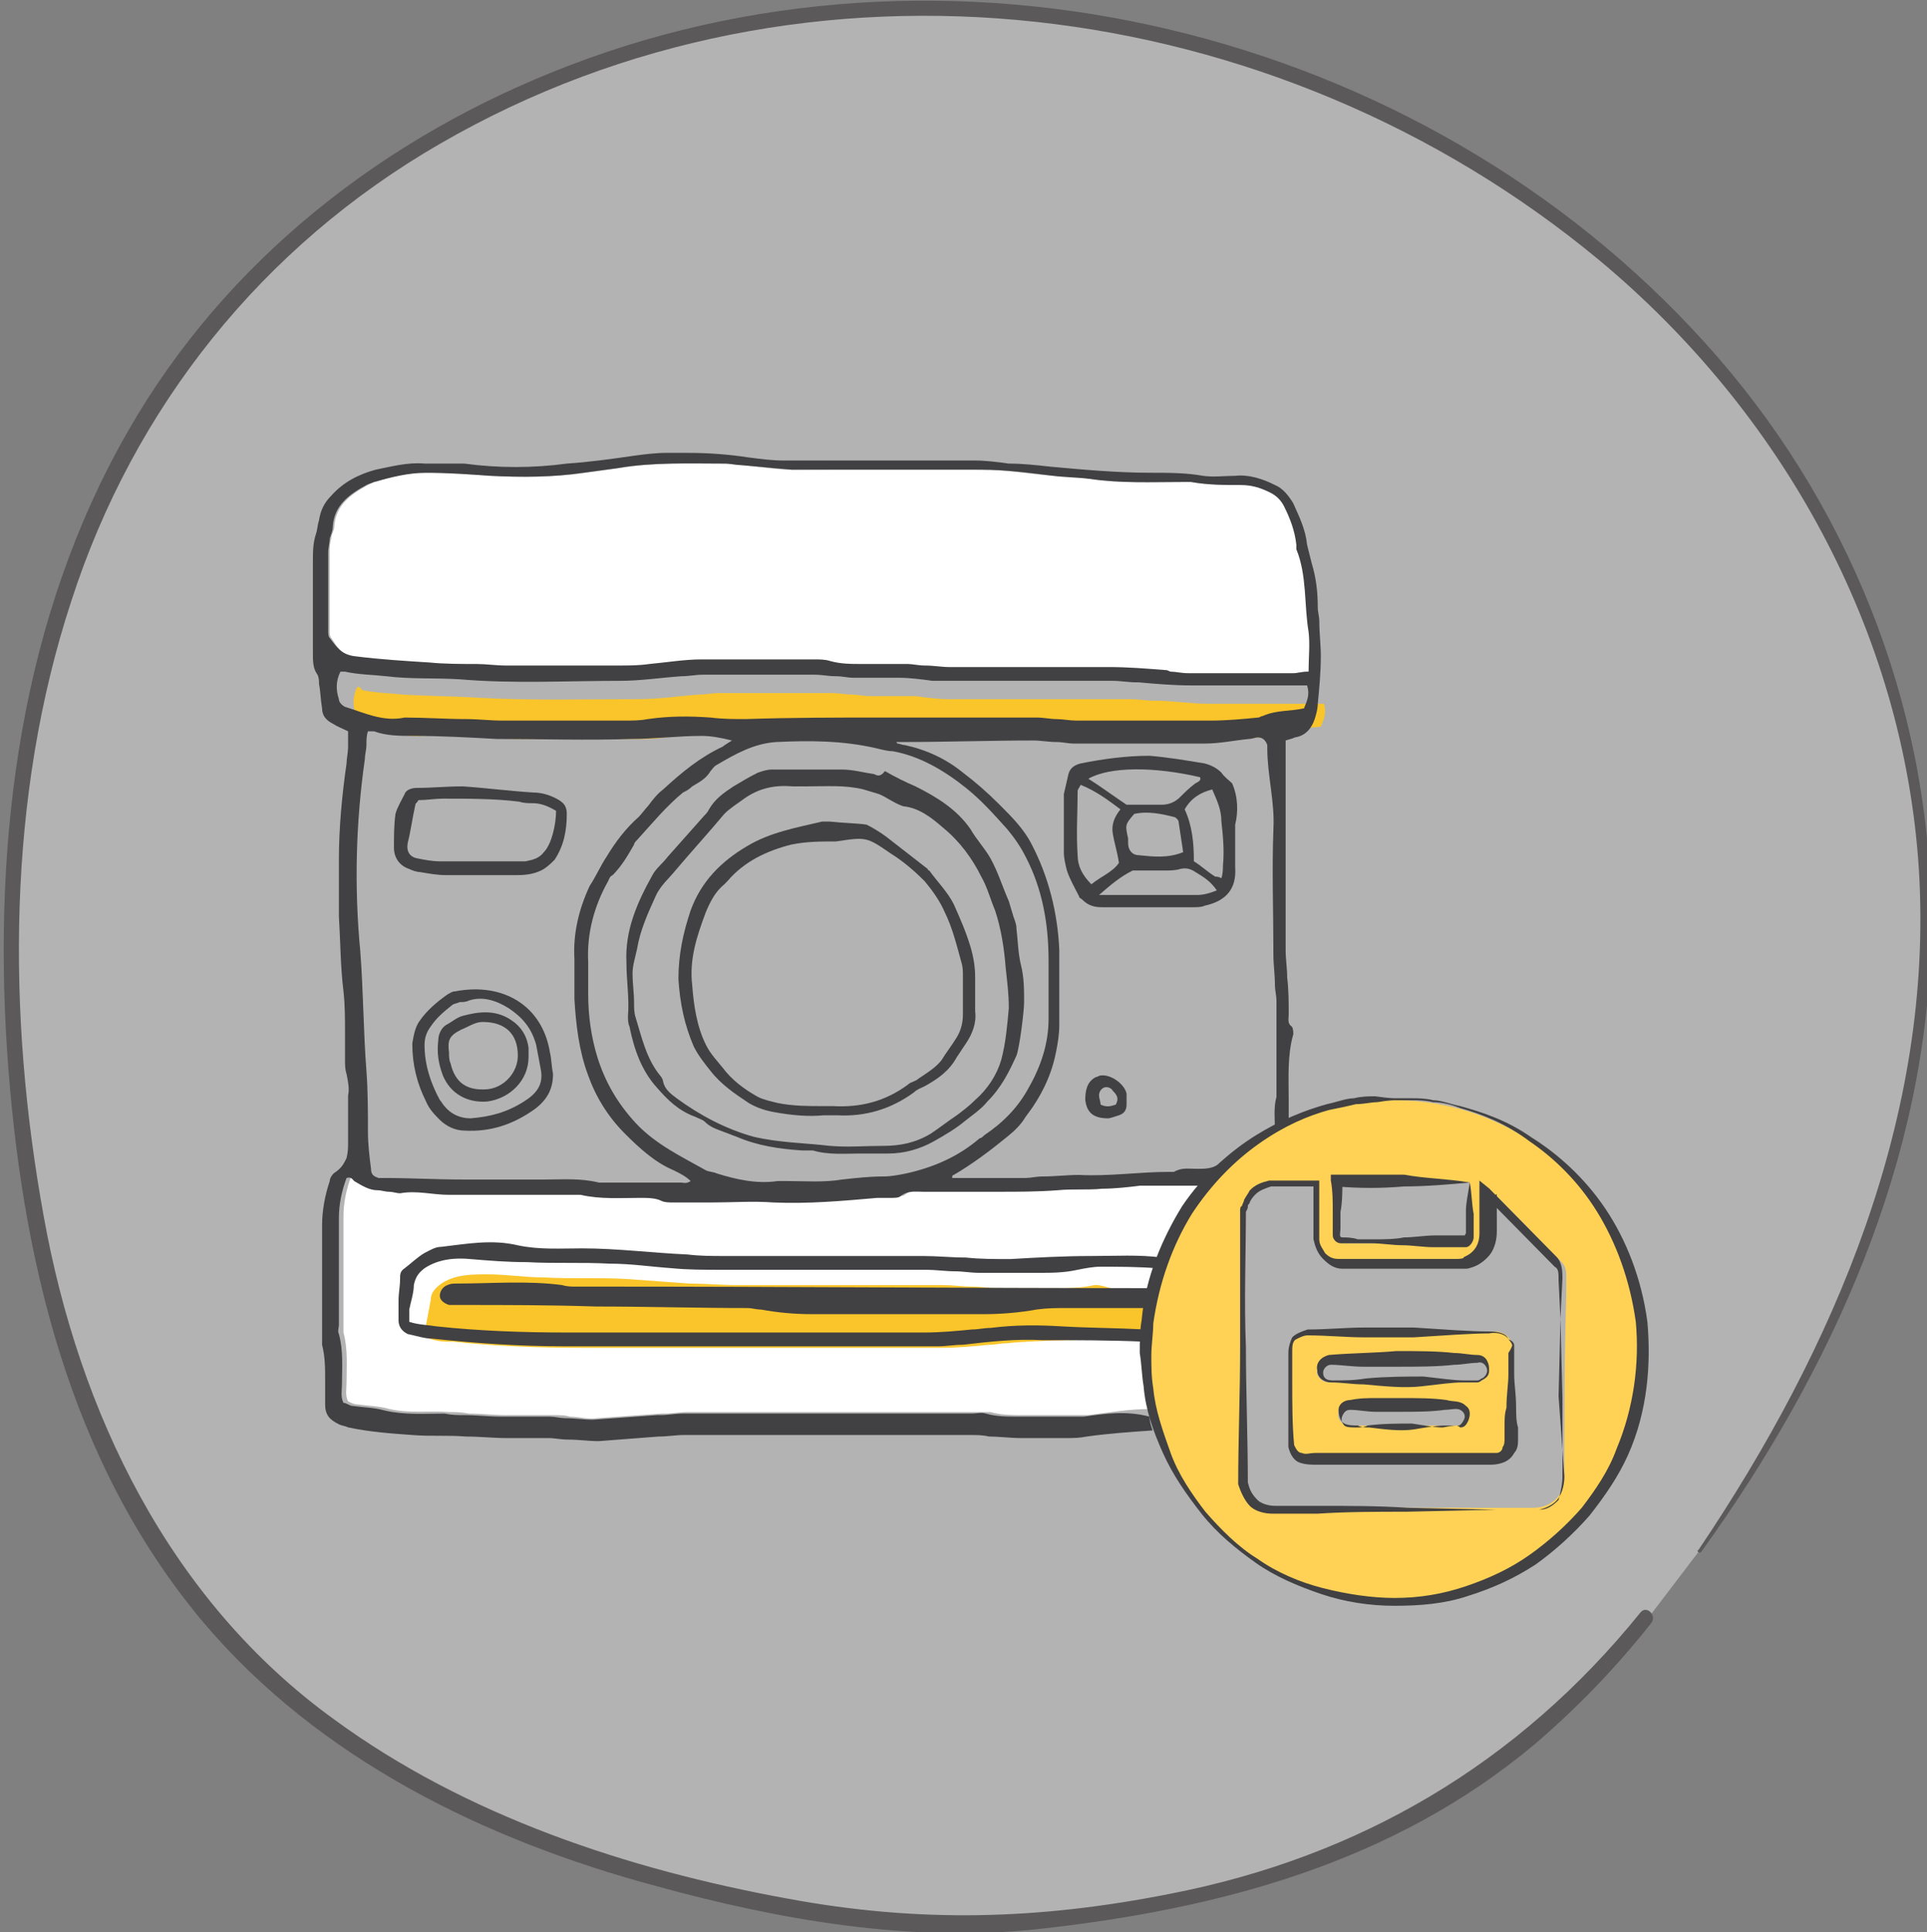
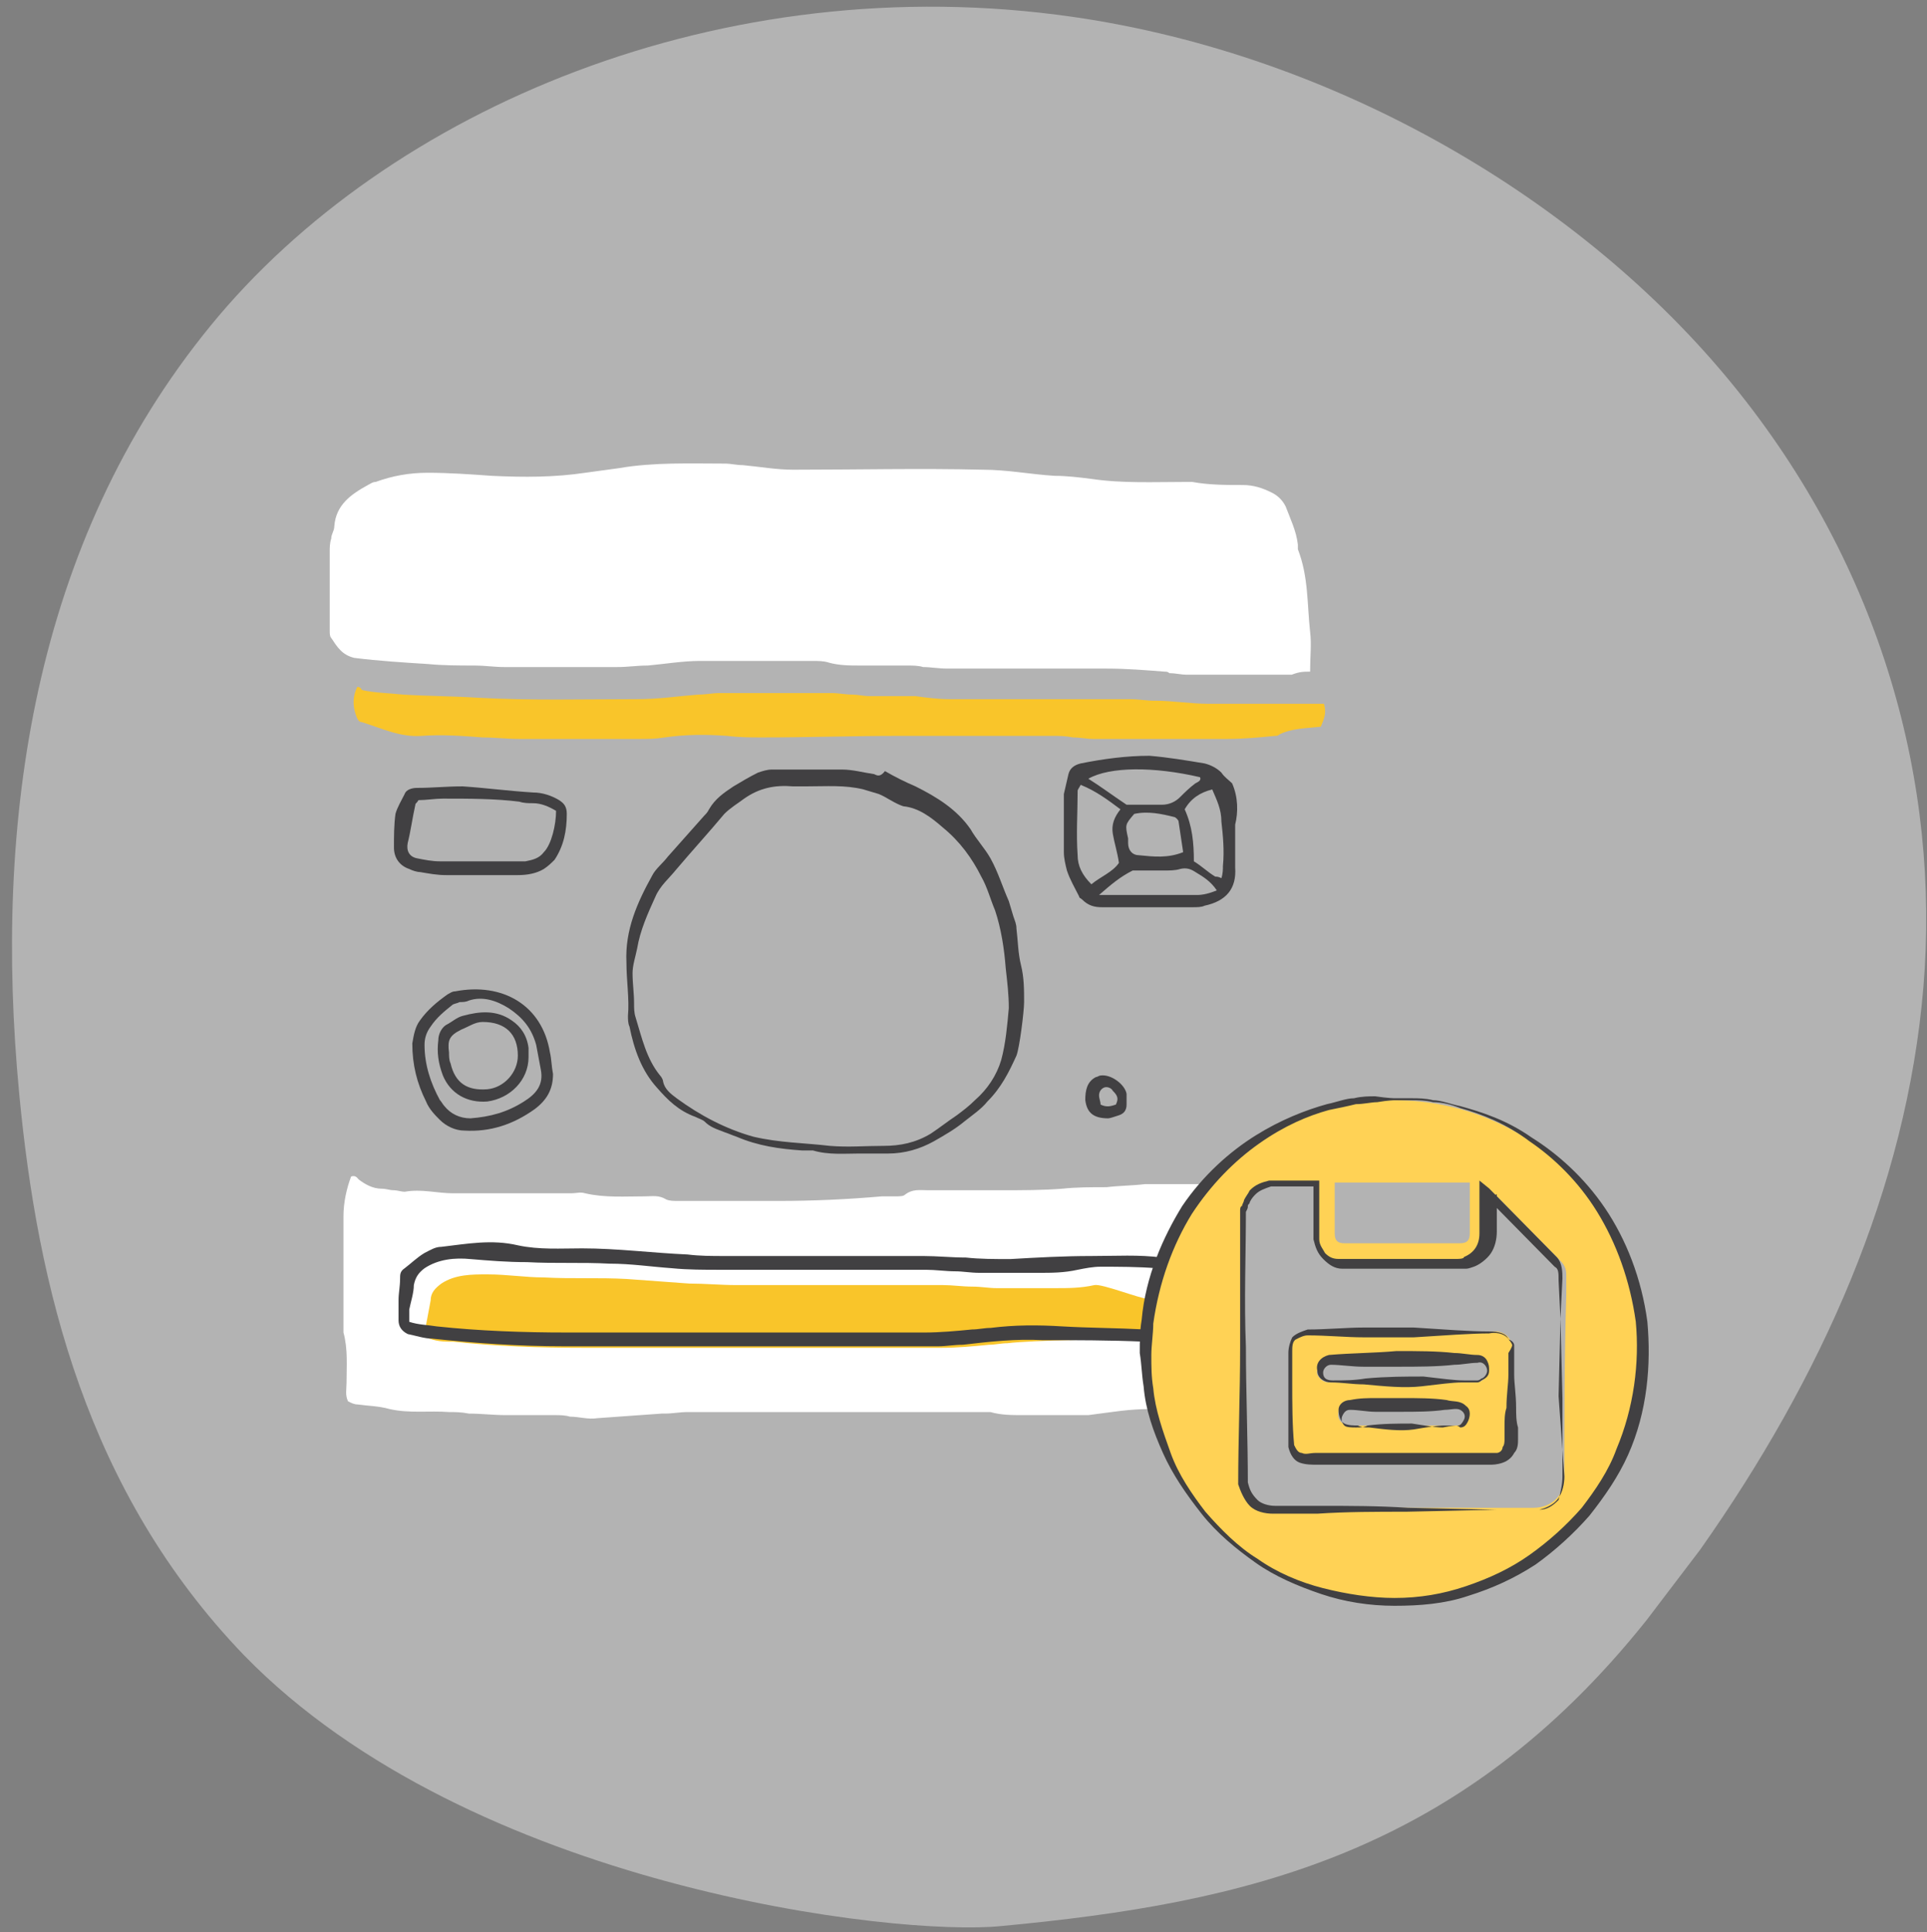
<svg xmlns="http://www.w3.org/2000/svg" xmlns:ns1="http://www.inkscape.org/namespaces/inkscape" xmlns:ns2="http://sodipodi.sourceforge.net/DTD/sodipodi-0.dtd" width="26.458mm" height="26.523mm" viewBox="0 0 26.458 26.523" version="1.1" id="svg21998" ns1:version="0.92.3 (2405546, 2018-03-11)" ns2:docname="save_theme_images.svg">
  <rect x="0" y="0" width="26.458" height="26.523" fill="#808080" stroke="none" />
  <defs id="defs21992" />
  <ns2:namedview id="base" pagecolor="#ffffff" bordercolor="#666666" borderopacity="1.0" ns1:pageopacity="0.0" ns1:pageshadow="2" ns1:zoom="5.6" ns1:cx="24.399165" ns1:cy="60.020558" ns1:document-units="mm" ns1:current-layer="layer1" showgrid="false" fit-margin-top="0" fit-margin-left="0" fit-margin-right="0" fit-margin-bottom="0" ns1:window-width="1920" ns1:window-height="978" ns1:window-x="1920" ns1:window-y="0" ns1:window-maximized="1" />
  <g ns1:label="Layer 1" ns1:groupmode="layer" id="layer1" transform="translate(-49.852,-114.076)">
    <g transform="matrix(0.21,0,0,0.21,-175.592,75.122)" style="display:inline;opacity:0.4" id="g40400" class="st13">
      <path style="fill:#ffffff" ns1:connector-curvature="0" id="path40394" d="m 1184.7,286.8 c 7.9,-11.2 13.5,-23.6 14.6,-36.8 1.1,-13.2 -2.7,-27.4 -12.5,-39.4 -9.8,-12 -25.8,-21.5 -43.1,-24 -22.9,-3.3 -44.8,6 -56.4,20.2 -11.6,14.2 -14.2,32.4 -12.5,50.2 1.2,12.6 4.4,26 14.7,36.7 14.8,15.2 42.7,18.4 49.5,17.7 16,-1.5 30,-4.7 42.2,-20" class="st7" />
      <g id="g40398">
-         <path style="fill:#231f20" ns1:connector-curvature="0" id="path40396" d="m 1184.8,286.9 c 8.5,-11.8 14.8,-25.6 15,-40.4 0.2,-13.8 -4.9,-27.2 -13.9,-37.6 -18.2,-21 -49.2,-29.1 -75.2,-19.1 -12,4.6 -22.4,12.7 -28.8,23.9 -7,12.2 -8.8,26.5 -7.9,40.4 0.9,13.4 4,26.9 12.8,37.4 7.6,9 18.5,14.3 29.7,17.3 8,2.2 16.6,3.7 24.9,2.8 11.8,-1.3 23.2,-4.3 32.5,-12.1 2.8,-2.4 5.3,-5 7.6,-7.9 0.4,-0.5 -0.3,-1.2 -0.7,-0.7 -8,9.9 -18.4,16 -30.8,18.4 -8.6,1.7 -16.4,1.9 -25,0.3 -10.4,-1.9 -21,-5.4 -29.6,-11.7 -10.8,-7.8 -16.7,-20.1 -19,-32.9 -2.4,-13.2 -2.4,-27.4 1.8,-40.2 4.1,-12.7 12.5,-23.2 24.1,-29.9 24,-13.9 54.7,-9.9 75.8,7.6 11.9,9.9 19.9,24.2 20.9,39.8 1,16.1 -5.5,31.3 -14.4,44.5 -0.2,0.1 0.1,0.3 0.2,0.1 z" class="st4" />
-       </g>
+         </g>
    </g>
    <g id="g40698" transform="matrix(0.21,0,0,0.21,-175.592,75.122)">
      <path class="st50" d="m 1096.9,230.4 c -0.3,0.6 -0.3,1.2 -0.1,1.8 0.1,0.3 0.2,0.5 0.4,0.5 1.3,0.4 2.5,1 3.9,0.9 1.3,-0.1 2.7,0 4,0.1 0.8,0 1.6,0.1 2.4,0.1 2.6,0 5.2,0 7.9,0 0.5,0 1,0 1.6,-0.1 1.4,-0.2 2.7,-0.2 4.1,-0.1 0.8,0.1 1.5,0.1 2.3,0.1 3,0 5.9,-0.1 8.9,-0.1 3.4,0 6.7,0 10.1,0 0.4,0 0.8,0 1.3,0.1 0.5,0 0.9,0.1 1.3,0.1 2.9,0 5.9,0 8.8,0 1,0 2.1,-0.1 3.1,-0.2 0.1,0 0.2,0 0.3,-0.1 0.8,-0.4 1.8,-0.4 2.7,-0.5 0.2,-0.5 0.4,-0.9 0.2,-1.5 -0.4,0 -0.7,0 -1.1,0 -2.2,0 -4.3,0 -6.5,0 -1.1,0 -2.3,-0.2 -3.4,-0.2 0,0 -0.1,0 -0.1,0 -0.5,0 -1,-0.1 -1.6,-0.1 -3.5,0 -7,0 -10.5,0 -0.4,0 -0.8,0 -1.3,0 -0.7,0 -1.5,-0.1 -2.2,-0.2 -1,0 -2,0 -3,0 -0.4,0 -0.8,-0.1 -1.1,-0.1 -0.5,0 -0.9,-0.1 -1.4,-0.1 -2.4,0 -4.9,0 -7.3,0 -0.5,0 -0.9,0.1 -1.4,0.1 -1.3,0.1 -2.6,0.3 -4,0.3 -3.5,0 -7,0.1 -10.5,-0.1 -1.6,-0.1 -3.2,-0.1 -4.8,-0.2 -0.9,-0.1 -1.8,-0.1 -2.7,-0.3 -0.1,-0.2 -0.2,-0.2 -0.3,-0.2 z" id="path40668" ns1:connector-curvature="0" style="clip-rule:evenodd;fill:#f9c52a;fill-rule:evenodd" />
      <path class="st51" d="m 1159.2,229.4 c 0,-1 0.1,-1.8 0,-2.6 -0.2,-1.8 -0.1,-3.6 -0.8,-5.4 0,-0.1 0,-0.2 0,-0.3 -0.1,-0.9 -0.5,-1.7 -0.8,-2.5 -0.2,-0.4 -0.5,-0.7 -0.9,-0.9 -0.6,-0.3 -1.2,-0.5 -1.9,-0.5 -1.1,0 -2.2,0 -3.3,-0.2 -0.2,0 -0.3,0 -0.5,0 -2,0 -4.1,0.1 -6.1,-0.2 -0.8,-0.1 -1.6,-0.2 -2.4,-0.2 -1.6,-0.1 -3.1,-0.4 -4.7,-0.4 -4.1,-0.1 -8.2,0 -12.4,0 -1.1,0 -2.2,-0.2 -3.3,-0.3 -0.4,0 -0.8,-0.1 -1.1,-0.1 -2.3,0 -4.7,-0.1 -7,0.3 -0.7,0.1 -1.5,0.2 -2.2,0.3 -2,0.3 -4,0.3 -6.1,0.2 -1.4,-0.1 -2.8,-0.2 -4.2,-0.2 -1.2,0 -2.3,0.2 -3.4,0.6 -0.2,0 -0.3,0.1 -0.5,0.2 -1.1,0.6 -2.1,1.3 -2.2,2.7 0,0.3 -0.2,0.5 -0.2,0.8 -0.1,0.3 -0.1,0.6 -0.1,0.9 0,1.7 0,3.4 0,5.1 0,0.2 0,0.4 0.1,0.5 0.4,0.6 0.7,1.1 1.5,1.3 1.6,0.2 3.2,0.3 4.8,0.4 1,0.1 2.1,0.1 3.1,0.1 0.6,0 1.3,0.1 1.9,0.1 2.5,0 5,0 7.4,0 0.7,0 1.3,-0.1 2,-0.1 1.1,-0.1 2.3,-0.3 3.4,-0.3 2.5,0 5,0 7.4,0 0.3,0 0.7,0 1,0.1 0.7,0.2 1.4,0.2 2.1,0.2 1,0 2,0 3,0 0.4,0 0.8,0 1.1,0.1 0.5,0 1,0.1 1.6,0.1 3.5,0 6.9,0 10.4,0 1.3,0 2.5,0.1 3.8,0.2 0.1,0 0.2,0 0.3,0.1 0.4,0 0.8,0.1 1.1,0.1 2.3,0 4.6,0 6.9,0 0.5,-0.2 0.8,-0.2 1.2,-0.2 z" id="path40670" ns1:connector-curvature="0" style="clip-rule:evenodd;fill:#ffffff;fill-rule:evenodd" />
      <path class="st51" d="m 1152.3,262.9 c -0.9,0 -2.2,0 -3,0 -0.3,0 -0.6,0 -0.9,0 -0.8,0.1 -1.7,0.1 -2.5,0.2 -1,0 -2,0 -2.9,0.1 -1.3,0.1 -2.6,0.1 -3.9,0.1 -1.6,0 -3.3,0 -4.9,0 -0.5,0 -1,-0.1 -1.5,0.3 -0.1,0.1 -0.4,0.1 -0.6,0.1 -0.3,0 -0.6,0 -0.9,0 -2.3,0.2 -4.5,0.3 -6.8,0.3 -1.3,0 -2.7,0 -4,0 -0.8,0 -1.7,0 -2.5,0 -0.3,0 -0.6,0 -0.8,-0.1 -0.5,-0.3 -0.9,-0.2 -1.4,-0.2 -1.3,0 -2.6,0.1 -3.9,-0.2 -0.3,-0.1 -0.6,0 -0.9,0 -2.6,0 -5.1,0 -7.7,0 -1.1,0 -2.1,-0.3 -3.2,-0.1 -0.2,0 -0.5,-0.1 -0.7,-0.1 -0.3,0 -0.5,-0.1 -0.8,-0.1 -0.6,0 -1.1,-0.3 -1.5,-0.6 -0.1,-0.1 -0.2,-0.3 -0.5,-0.2 -0.3,0.8 -0.5,1.7 -0.5,2.6 0,2.3 0,4.7 0,7 0,0.2 0,0.4 0,0.6 0.3,1.1 0.2,2.2 0.2,3.3 0,0.4 -0.1,0.8 0.1,1.2 0.2,0.1 0.4,0.2 0.6,0.2 0.7,0.1 1.4,0.1 2.1,0.3 1.3,0.3 2.6,0.1 3.9,0.2 0.4,0 0.8,0 1.3,0.1 0.8,0 1.6,0.1 2.4,0.1 1.1,0 2.2,0 3.2,0 0.3,0 0.7,0 1,0.1 0.6,0 1.2,0.2 1.8,0.1 1.4,-0.1 2.8,-0.2 4.2,-0.3 0.1,0 0.1,0 0.2,0 0.5,0 1,-0.1 1.5,-0.1 6.3,0 12.6,0 18.9,0 0.3,0 0.6,0 0.9,0 0.7,0.2 1.4,0.2 2.1,0.2 1.1,0 2.2,0 3.4,0 0.3,0 0.6,0 0.9,0 1.6,-0.2 2.6,-0.4 4.2,-0.4 -0.3,0.1 -2.3,-8.7 3.4,-14.7 z" id="path40672" ns1:connector-curvature="0" style="clip-rule:evenodd;fill:#ffffff;fill-rule:evenodd" />
      <path class="st50" d="m 1148.6,270.4 c -0.5,0 -3,-1 -3.5,-0.9 -0.9,0.2 -1.7,0.2 -2.6,0.2 -1.3,0 -2.5,0 -3.8,0 -0.5,0 -1,-0.1 -1.6,-0.1 -0.6,0 -1.3,-0.1 -1.9,-0.1 -4.5,0 -9,0 -13.5,0 -1,0 -2.1,-0.1 -3.1,-0.1 -1.4,-0.1 -2.7,-0.2 -4.1,-0.3 -1.8,-0.1 -3.6,0 -5.4,-0.1 -1.2,0 -2.4,-0.2 -3.7,-0.2 -1,0 -2.1,0 -3,0.6 -0.4,0.3 -0.7,0.6 -0.7,1.1 -0.1,0.5 -0.2,1.1 -0.3,1.6 0,0.2 0,0.5 0,0.8 0.6,0.3 1.2,0.3 1.8,0.3 2.8,0.3 5.6,0.4 8.5,0.4 7.8,0 15.6,0 23.4,0 1,0 2.1,-0.1 3.1,-0.2 0.4,0 0.8,-0.1 1.2,-0.1 1.6,-0.2 7.3,-0.3 8.9,-0.2" id="path40674" ns1:connector-curvature="0" style="clip-rule:evenodd;fill:#f9c52a;fill-rule:evenodd" />
      <g id="g40696">
-         <path class="st52" d="m 1144.4,278.1 c -0.3,0 -0.6,0 -0.9,0 -1.1,0 -2.2,0 -3.4,0 -0.7,0 -1.4,0 -2.1,-0.2 -0.3,-0.1 -0.6,0 -0.9,0 -6.3,0 -12.6,0 -18.9,0 -0.5,0 -1,0.1 -1.5,0.1 -0.1,0 -0.1,0 -0.2,0 -1.4,0.1 -2.8,0.2 -4.2,0.3 -0.6,0 -1.2,-0.1 -1.8,-0.1 -0.3,0 -0.7,-0.1 -1,-0.1 -1.1,0 -2.2,0 -3.2,0 -0.8,0 -1.6,-0.1 -2.4,-0.1 -0.4,0 -0.8,0 -1.3,-0.1 -1.3,0 -2.6,0.1 -3.9,-0.2 -0.7,-0.2 -1.4,-0.2 -2.1,-0.3 -0.2,0 -0.4,-0.2 -0.6,-0.2 -0.2,-0.4 -0.1,-0.8 -0.1,-1.2 0,-1.1 0.1,-2.2 -0.2,-3.3 -0.1,-0.2 0,-0.4 0,-0.6 0,-2.3 0,-4.7 0,-7 0,-0.9 0.2,-1.8 0.5,-2.6 0.3,-0.1 0.4,0.1 0.5,0.2 0.5,0.3 1,0.6 1.5,0.6 0.3,0 0.5,0.1 0.8,0.1 0.2,0 0.5,0.1 0.7,0.1 1.1,-0.2 2.1,0.1 3.2,0.1 2.6,0 5.1,0 7.7,0 0.3,0 0.6,0 0.9,0 1.3,0.3 2.6,0.2 3.9,0.2 0.5,0 1,0 1.4,0.2 0.2,0.1 0.5,0.1 0.8,0.1 0.8,0 1.7,0 2.5,0 1.3,0 2.7,-0.1 4,0 2.3,0.1 4.5,-0.1 6.8,-0.3 0.3,0 0.6,0 0.9,0 0.2,0 0.5,0 0.6,-0.1 0.5,-0.4 1,-0.3 1.5,-0.3 1.6,0 3.3,0 4.9,0 1.3,0 2.6,0 3.9,-0.1 1,-0.1 2,0 2.9,-0.1 0.8,0 1.7,-0.1 2.5,-0.2 0.3,0 0.6,0 0.9,0 0.9,0 1.7,0 2.6,0 0.1,0 0.3,0 0.4,0 0.5,-0.6 1,-1.1 1.6,-1.6 -0.2,0 -0.3,0.1 -0.4,0.2 -0.4,0.3 -0.9,0.3 -1.4,0.3 -0.5,0 -1,-0.1 -1.5,0.2 -0.1,0 -0.2,0 -0.3,0 -2,0 -3.9,0.3 -5.9,0.2 -0.8,0 -1.6,0.1 -2.4,0.1 -0.4,0 -0.8,0.1 -1.1,0.1 -1.4,0 -2.7,0 -4.1,0 -0.2,0 -0.5,0 -0.7,0 0,-0.1 0,-0.2 0.1,-0.2 1.2,-0.7 2.4,-1.6 3.5,-2.5 0.5,-0.4 0.9,-0.8 1.2,-1.3 1,-1.3 1.7,-2.7 2,-4.3 0.1,-0.5 0.2,-1.1 0.2,-1.7 0,-1.6 0,-3.3 0,-4.9 -0.1,-2.4 -0.7,-4.8 -1.8,-6.9 -0.5,-1 -1.3,-1.8 -2.1,-2.6 -0.8,-0.8 -1.6,-1.5 -2.4,-2.1 -1.1,-0.9 -2.4,-1.5 -3.8,-1.8 -0.2,0 -0.3,-0.1 -0.5,-0.1 0,0 0,-0.1 -0.1,-0.1 0.2,0 0.4,0 0.5,0 2.8,0 5.7,-0.1 8.5,-0.1 0.5,0 1,0.1 1.5,0.1 0.4,0 0.8,0.1 1.1,0.1 2.9,0 5.7,0 8.6,0 1,0 1.9,-0.2 2.9,-0.3 0.2,0 0.4,-0.1 0.6,-0.1 0.3,0 0.5,0.2 0.6,0.5 0,0.1 0,0.1 0,0.2 0,1.8 0.5,3.5 0.4,5.3 -0.1,2.7 0,5.4 0,8.2 0,0.7 0.1,1.3 0.1,2 0,0.3 0.1,0.7 0.1,1 0,2 0,4.1 0,6.1 0,0.1 0,0.1 0,0.2 -0.2,0.7 -0.1,1.5 -0.1,2.2 0.3,-0.2 0.6,-0.3 0.9,-0.5 0,-0.5 0,-1 0,-1.5 0,-1.4 -0.1,-2.9 0.3,-4.3 0,-0.1 0,-0.4 -0.1,-0.5 -0.3,-0.2 -0.2,-0.5 -0.2,-0.8 0,-0.8 0,-1.6 -0.1,-2.4 0,-0.6 -0.1,-1.2 -0.1,-1.8 0,-4.4 0,-8.7 0,-13.1 0,-0.2 0,-0.3 0,-0.6 0.3,-0.1 0.4,-0.1 0.6,-0.2 0.7,-0.1 1.1,-0.6 1.3,-1.2 0.1,-0.3 0.2,-0.7 0.2,-1 0.1,-1 0.2,-2.1 0.2,-3.1 0,-0.8 -0.1,-1.5 -0.1,-2.3 0,-0.3 -0.1,-0.6 -0.1,-0.9 0,-1 -0.1,-1.9 -0.4,-2.9 -0.1,-0.4 -0.2,-0.8 -0.3,-1.2 -0.1,-1 -0.5,-1.8 -0.9,-2.7 -0.3,-0.5 -0.7,-1 -1.2,-1.2 -0.8,-0.4 -1.7,-0.7 -2.6,-0.6 -0.7,0 -1.4,0.1 -2.1,0 -1.1,-0.2 -2.3,-0.2 -3.4,-0.2 -2.2,0 -4.4,-0.2 -6.6,-0.4 -0.9,-0.1 -1.8,-0.2 -2.7,-0.2 -0.7,-0.1 -1.5,-0.2 -2.2,-0.2 -4.2,0 -8.3,0 -12.5,0 -0.8,0 -1.5,-0.1 -2.3,-0.2 -1.3,-0.2 -2.6,-0.3 -4,-0.3 -0.5,0 -0.9,0 -1.4,0 -0.7,0 -1.5,0.1 -2.2,0.2 -1.4,0.2 -2.8,0.4 -4.3,0.5 -2.2,0.3 -4.5,0.3 -6.7,0 -0.2,0 -0.5,0 -0.7,0 -0.6,0 -1.3,0 -1.9,0 -1.1,-0.1 -2.2,0.2 -3.2,0.4 -1.1,0.3 -2.1,0.8 -2.9,1.7 -0.5,0.5 -0.7,1 -0.8,1.6 -0.1,0.3 -0.1,0.6 -0.2,0.9 -0.2,0.6 -0.2,1.2 -0.2,1.8 0,2 0,4 0,6 0,0.5 0,1 0.3,1.4 0.1,0.2 0.1,0.4 0.1,0.6 0.1,0.5 0.1,1 0.2,1.6 0,0.5 0.3,0.8 0.7,1 0.3,0.2 0.6,0.3 1,0.5 0,0.3 0,0.7 0,1 0,0.4 -0.1,0.8 -0.1,1.1 -0.3,2.1 -0.5,4.2 -0.5,6.3 0,1.2 0,2.4 0,3.7 0.1,1.6 0.1,3.3 0.3,4.9 0.1,0.9 0.1,1.8 0.1,2.7 0,0.6 0,1.2 0,1.8 0,0.3 0,0.6 0.1,0.9 0.1,0.5 0.2,1 0.1,1.4 0,1 0,2.1 0,3.1 0,0.3 0,0.6 -0.1,1 -0.2,0.4 -0.3,0.6 -0.7,0.9 -0.2,0.1 -0.4,0.4 -0.4,0.6 -0.3,0.9 -0.5,1.9 -0.5,2.9 0,2.3 0,4.6 0,6.9 0,0.3 0,0.6 0,0.9 0.2,0.8 0.2,1.5 0.2,2.3 0,0.5 0,1 0,1.6 0,0.7 0.3,1 0.9,1.3 0.2,0.1 0.4,0.1 0.6,0.2 1.4,0.3 2.8,0.4 4.2,0.5 1.2,0.1 2.3,0 3.5,0.1 0.9,0 1.8,0.1 2.7,0.1 0.9,0 1.8,0 2.7,0 0.4,0 0.8,0.1 1.3,0.1 0.7,0 1.3,0.1 2,0.1 1.3,-0.1 2.6,-0.2 3.9,-0.3 0.6,0 1.1,-0.1 1.7,-0.1 6.2,0 12.4,0 18.7,0 0.4,0 0.8,0 1.2,0.1 0.7,0 1.4,0.1 2.1,0.1 1,0 2,0 2.9,0 0.5,0 0.9,0 1.4,-0.1 1.4,-0.2 2.9,-0.3 4.3,-0.4 -0.1,-0.3 -0.2,-0.6 -0.2,-0.9 -1.5,-0.4 -2.9,-0.2 -4.3,0 z m -26.3,-15.3 c -1.7,0 -3.4,0 -5,0 -0.1,0 -0.3,0 -0.4,0 -1.2,-0.3 -2.4,-0.2 -3.5,-0.2 -1.8,0 -3.6,0 -5.4,0 -1.7,0 -3.4,-0.1 -5.1,-0.1 -0.1,0 -0.3,0 -0.4,0 -0.3,-0.1 -0.5,-0.2 -0.5,-0.6 -0.1,-0.8 -0.2,-1.6 -0.2,-2.4 0,-1.3 0,-2.7 -0.1,-4 -0.2,-2.6 -0.2,-5.2 -0.4,-7.8 -0.4,-4.2 -0.3,-8.4 0.3,-12.6 0,-0.3 0.1,-0.6 0.1,-0.9 0,-0.3 0,-0.6 0.1,-0.9 0.2,0 0.3,0 0.4,0 0.8,0.3 1.7,0.3 2.6,0.3 1.8,0 3.6,0.1 5.4,0.2 2.9,0 5.9,0.1 8.8,0 1.5,0 3.1,-0.2 4.6,-0.2 0.6,0 1.2,0.1 2,0.3 -0.3,0.2 -0.5,0.3 -0.6,0.4 -1.5,0.7 -2.7,1.7 -3.9,2.8 -0.4,0.3 -0.7,0.7 -1,1.1 -0.2,0.2 -0.4,0.5 -0.6,0.7 -0.8,0.7 -1.5,1.6 -2.1,2.6 -0.4,0.6 -0.7,1.3 -1.1,1.9 -0.7,1.5 -1.1,3.1 -1,4.8 0,0.9 0,1.7 0,2.6 0.1,1.7 0.3,3.4 0.9,5 0.5,1.4 1.3,2.7 2.4,3.8 1,1 2,1.9 3.2,2.4 0.4,0.2 0.8,0.4 1.1,0.7 -0.3,0.2 -0.5,0.1 -0.6,0.1 z m 18.6,-25.8 c 1,0.8 1.8,1.7 2.7,2.7 0.5,0.6 0.9,1.2 1.2,1.8 1.1,2.1 1.5,4.4 1.5,6.8 0,0.5 0,1 0,1.6 0,0 0,0 0,0 0,0.7 0,1.5 0,2.2 0,1.6 -0.5,3.1 -1.3,4.5 -0.7,1.3 -1.7,2.3 -2.9,3.1 -0.1,0.1 -0.2,0.2 -0.3,0.2 -1.4,1.2 -3,1.9 -4.8,2.3 -0.5,0.1 -1,0.2 -1.5,0.2 -0.9,0 -1.8,0.1 -2.7,0.2 -1.2,0.2 -2.4,0.1 -3.6,0.1 -0.2,0 -0.4,0 -0.6,0 -1.4,0.2 -2.7,-0.1 -4,-0.5 -0.2,-0.1 -0.5,-0.1 -0.7,-0.2 -1.6,-0.9 -3.3,-1.7 -4.6,-3.1 -1.2,-1.3 -2,-2.7 -2.5,-4.3 -0.4,-1.3 -0.6,-2.7 -0.6,-4.1 0,-0.7 0,-1.4 0,-2.1 -0.1,-1.9 0.4,-3.7 1.3,-5.3 0.1,-0.2 0.1,-0.3 0.3,-0.4 0.6,-0.6 1,-1.3 1.4,-2 0,-0.1 0.1,-0.2 0.2,-0.3 1,-1.1 1.9,-2.2 3,-3.1 0.2,-0.1 0.4,-0.2 0.6,-0.4 0.5,-0.3 0.9,-0.5 1.2,-1 0.1,-0.1 0.2,-0.3 0.4,-0.4 1.2,-0.7 2.4,-1.4 3.9,-1.5 2.2,-0.1 4.3,-0.1 6.5,0.4 0.4,0.1 0.8,0.2 1.1,0.2 1.7,0.3 3.3,1.2 4.8,2.4 z m -41.6,-9.8 c -0.1,-0.1 -0.1,-0.3 -0.1,-0.5 0,-1.7 0,-3.4 0,-5.1 0,-0.3 0.1,-0.6 0.1,-0.9 0.1,-0.3 0.2,-0.5 0.2,-0.8 0.1,-1.4 1.1,-2.1 2.2,-2.7 0.2,-0.1 0.3,-0.1 0.5,-0.2 1.1,-0.3 2.2,-0.6 3.4,-0.6 1.4,0 2.8,0.1 4.2,0.2 2,0.1 4,0.1 6.1,-0.2 0.7,-0.1 1.5,-0.2 2.2,-0.3 2.3,-0.4 4.7,-0.3 7,-0.3 0.4,0 0.8,0.1 1.1,0.1 1.1,0.1 2.2,0.2 3.3,0.3 4.1,0 8.2,0 12.4,0 1.6,0 3.1,0.2 4.7,0.4 0.8,0.1 1.6,0.1 2.4,0.2 2,0.3 4,0.2 6.1,0.2 0.2,0 0.4,0 0.5,0 1.1,0.2 2.2,0.2 3.3,0.2 0.7,0 1.3,0.2 1.9,0.5 0.4,0.2 0.7,0.5 0.9,0.9 0.4,0.8 0.7,1.6 0.8,2.5 0,0.1 0,0.2 0,0.3 0.7,1.7 0.5,3.6 0.8,5.4 0.1,0.8 0,1.7 0,2.6 -0.4,0 -0.7,0.1 -1,0.1 -2.3,0 -4.6,0 -6.9,0 -0.4,0 -0.8,-0.1 -1.1,-0.1 -0.1,0 -0.2,-0.1 -0.3,-0.1 -1.3,-0.1 -2.5,-0.2 -3.8,-0.2 -3.5,0 -6.9,0 -10.4,0 -0.5,0 -1,-0.1 -1.6,-0.1 -0.4,0 -0.8,-0.1 -1.1,-0.1 -1,0 -2,0 -3,0 -0.7,0 -1.4,0 -2.1,-0.2 -0.3,-0.1 -0.7,-0.1 -1,-0.1 -2.5,0 -5,0 -7.4,0 -1.1,0 -2.3,0.2 -3.4,0.3 -0.7,0.1 -1.3,0.1 -2,0.1 -2.5,0 -5,0 -7.4,0 -0.6,0 -1.3,-0.1 -1.9,-0.1 -1,0 -2.1,0 -3.1,-0.1 -1.6,-0.1 -3.2,-0.2 -4.8,-0.4 -1,-0.1 -1.3,-0.7 -1.7,-1.2 z m 1,4.5 c -0.2,-0.1 -0.4,-0.3 -0.4,-0.5 -0.2,-0.6 -0.2,-1.2 0.1,-1.8 0.1,0 0.2,0 0.3,0 0.9,0.2 1.8,0.2 2.7,0.3 1.6,0.2 3.2,0.1 4.8,0.2 3.5,0.3 7,0.1 10.5,0.1 1.3,0 2.6,-0.2 4,-0.3 0.5,0 0.9,-0.1 1.4,-0.1 2.4,0 4.9,0 7.3,0 0.5,0 0.9,0.1 1.4,0.1 0.4,0 0.8,0.1 1.1,0.1 1,0 2,0 3,0 0.7,0 1.5,0.1 2.2,0.2 0.4,0 0.8,0 1.3,0 3.5,0 7,0 10.5,0 0.5,0 1,0.1 1.6,0.1 0,0 0.1,0 0.1,0 1.1,0.1 2.3,0.2 3.4,0.2 2.2,0 4.3,0 6.5,0 0.3,0 0.7,0 1.1,0 0.2,0.6 0,1 -0.2,1.5 -0.9,0.2 -1.8,0.1 -2.7,0.5 -0.1,0 -0.2,0.1 -0.3,0.1 -1,0.1 -2.1,0.2 -3.1,0.2 -2.9,0 -5.9,0 -8.8,0 -0.4,0 -0.9,-0.1 -1.3,-0.1 -0.4,0 -0.8,-0.1 -1.3,-0.1 -3.4,0 -6.7,0 -10.1,0 -3,0 -5.9,0 -8.9,0.1 -0.8,0 -1.5,0 -2.3,-0.1 -1.4,-0.1 -2.7,-0.1 -4.1,0.1 -0.5,0.1 -1,0.1 -1.6,0.1 -2.6,0 -5.2,0 -7.9,0 -0.8,0 -1.6,-0.1 -2.4,-0.1 -1.3,0 -2.7,-0.1 -4,-0.1 -1.4,0.3 -2.6,-0.3 -3.9,-0.7 z" id="path40676" ns1:connector-curvature="0" style="clip-rule:evenodd;fill:#414042;fill-rule:evenodd" />
        <path class="st52" d="m 1143,272.2 c -1.6,-0.1 -3.1,-0.1 -4.7,0.1 -0.4,0 -0.8,0.1 -1.2,0.1 -1,0.1 -2.1,0.2 -3.1,0.2 -7.8,0 -15.6,0 -23.4,0 -2.8,0 -5.7,-0.1 -8.5,-0.4 -0.6,-0.1 -1.2,-0.1 -1.8,-0.3 0,-0.3 0,-0.5 0,-0.8 0.1,-0.5 0.3,-1.1 0.3,-1.6 0.1,-0.5 0.3,-0.8 0.7,-1.1 0.9,-0.6 2,-0.7 3,-0.6 1.2,0.1 2.4,0.2 3.7,0.2 1.8,0.1 3.6,0 5.4,0.1 1.4,0 2.7,0.2 4.1,0.3 1,0.1 2.1,0.1 3.1,0.1 4.5,0 9,0 13.5,0 0.6,0 1.3,0.1 1.9,0.1 0.5,0 1,0.1 1.6,0.1 1.3,0 2.5,0 3.8,0 0.9,0 1.7,0 2.6,-0.2 0.5,-0.1 1,-0.2 1.5,-0.2 1.2,0 2.4,0 3.7,0.1 0.1,-0.2 0.2,-0.5 0.3,-0.7 -1.5,-0.2 -3,-0.1 -4.6,-0.1 -1.8,0 -3.6,0.1 -5.3,0.2 -1,0 -2,0 -2.9,-0.1 -0.9,0 -1.9,-0.1 -2.8,-0.1 -4.3,0 -8.7,0 -13,0 -0.8,0 -1.6,0 -2.4,-0.1 -2.3,-0.1 -4.6,-0.4 -6.9,-0.4 -1.4,0 -2.8,0.1 -4.2,-0.2 -1.7,-0.4 -3.3,-0.1 -5,0.1 -0.4,0 -0.7,0.2 -1.1,0.4 -0.5,0.3 -0.9,0.7 -1.3,1 -0.3,0.2 -0.3,0.4 -0.3,0.7 0,0.5 -0.1,0.9 -0.1,1.4 0,0.4 0,0.8 0,1.3 0,0.4 0.2,0.7 0.6,0.9 0.5,0.1 1.1,0.3 1.6,0.3 2.8,0.3 5.7,0.5 8.6,0.5 8.2,0 16.3,0 24.5,0 0.5,0 1,-0.1 1.6,-0.1 1.7,-0.2 3.5,-0.4 5.2,-0.3 2.2,0 4.4,0 6.7,0.1 0,-0.3 0,-0.6 0,-0.8 -1.9,-0.1 -3.7,-0.1 -5.4,-0.2 z" id="path40678" ns1:connector-curvature="0" style="clip-rule:evenodd;fill:#414042;fill-rule:evenodd" />
        <path class="st52" d="m 1110.1,237.8 c -0.5,-0.3 -1.1,-0.5 -1.7,-0.5 -1.6,-0.1 -3.1,-0.3 -4.6,-0.4 -1.1,0 -2,0.1 -3,0.1 -0.3,0 -0.7,0.1 -0.8,0.4 -0.2,0.4 -0.5,0.9 -0.6,1.3 -0.1,0.7 -0.1,1.5 -0.1,2.2 0,0.7 0.4,1.2 1,1.4 0.2,0.1 0.5,0.2 0.7,0.2 0.6,0.1 1.1,0.2 1.7,0.2 1.6,0 3.1,0 4.7,0 0.6,0 1.2,-0.1 1.7,-0.4 0.3,-0.2 0.5,-0.4 0.7,-0.6 0.6,-0.9 0.8,-1.9 0.8,-3 0,-0.5 -0.2,-0.7 -0.5,-0.9 z m -1,3.4 c -0.3,0.4 -0.7,0.5 -1.2,0.6 -0.2,0 -0.5,0 -0.7,0 -1.6,0 -3.3,0 -4.9,0 -0.5,0 -1,-0.1 -1.5,-0.2 -0.5,-0.1 -0.7,-0.5 -0.6,-1 0.2,-0.8 0.3,-1.6 0.5,-2.5 0,-0.1 0.1,-0.1 0.2,-0.3 0.5,0 1.1,-0.1 1.6,-0.1 1.7,0 3.4,0 5,0.2 0.3,0.1 0.6,0.1 0.9,0.1 0.5,0 1,0.2 1.5,0.5 0,0.9 -0.3,2.2 -0.8,2.7 z" id="path40680" ns1:connector-curvature="0" style="clip-rule:evenodd;fill:#414042;fill-rule:evenodd" />
        <path class="st52" d="m 1103.3,250.3 c -0.2,0 -0.3,0.1 -0.5,0.2 -0.7,0.5 -1.3,1 -1.8,1.7 -0.3,0.4 -0.4,0.9 -0.5,1.5 0,1.4 0.3,2.6 0.9,3.8 0.2,0.5 0.6,0.9 0.9,1.2 0.4,0.4 1,0.7 1.6,0.7 1.7,0.1 3.2,-0.4 4.6,-1.4 0.8,-0.6 1.2,-1.3 1.2,-2.3 -0.1,-0.5 -0.1,-1 -0.2,-1.4 -0.5,-3.1 -3.1,-4.6 -6.2,-4 z m 4.5,7.2 c -1.1,0.7 -2.2,1 -3.5,1.1 -0.7,0 -1.3,-0.3 -1.7,-0.8 -0.1,-0.1 -0.2,-0.3 -0.3,-0.4 -0.6,-1.1 -1,-2.3 -1,-3.6 0,-0.4 0.1,-0.8 0.4,-1.2 0.4,-0.6 0.9,-1 1.4,-1.4 0.1,-0.1 0.3,-0.1 0.5,-0.2 0.2,0 0.4,0 0.6,-0.1 0.9,-0.3 1.8,0 2.6,0.5 0.9,0.6 1.5,1.3 1.8,2.4 0.1,0.5 0.2,1.1 0.3,1.6 0.2,1 -0.3,1.6 -1.1,2.1 z" id="path40682" ns1:connector-curvature="0" style="clip-rule:evenodd;fill:#414042;fill-rule:evenodd" />
        <path class="st52" d="m 1154.1,236.7 c -0.2,-0.2 -0.5,-0.4 -0.7,-0.7 -0.3,-0.3 -0.7,-0.5 -1.1,-0.6 -1.2,-0.2 -2.4,-0.4 -3.6,-0.5 -1.5,0 -3,0.2 -4.5,0.5 -0.4,0.1 -0.7,0.3 -0.8,0.7 -0.1,0.4 -0.2,0.9 -0.3,1.3 0,1.3 0,2.5 0,3.8 0,0.4 0.1,0.8 0.2,1.2 0.2,0.6 0.5,1.1 0.8,1.7 0,0.1 0.1,0.1 0.2,0.2 0.4,0.4 0.8,0.5 1.3,0.5 2,0 3.9,0 5.9,0 0.3,0 0.6,0 0.8,-0.1 1.4,-0.3 2.1,-1.1 2,-2.5 0,-0.9 0,-1.9 0,-2.8 0.2,-0.8 0.2,-1.8 -0.2,-2.7 z m -2.1,-0.4 c 0.1,0.2 -0.1,0.3 -0.3,0.4 -0.4,0.3 -0.7,0.6 -1,0.9 -0.3,0.3 -0.7,0.5 -1.2,0.5 -0.8,0 -1.6,0 -2.3,0 -0.9,-0.6 -1.7,-1.2 -2.5,-1.7 1.4,-0.8 4.3,-0.8 7.3,-0.1 z m -1.1,4.9 c -1,0.4 -1.9,0.3 -2.9,0.2 -0.4,0 -0.7,-0.3 -0.7,-0.8 0,-0.1 0,-0.2 0,-0.3 -0.2,-0.9 -0.2,-0.9 0.4,-1.6 0.9,-0.2 1.8,0 2.6,0.2 0.1,0 0.3,0.2 0.3,0.3 0.1,0.7 0.2,1.3 0.3,2 z m -6.9,0.2 c -0.1,-1.4 0,-2.8 0,-4.2 0,-0.1 0.1,-0.2 0.2,-0.4 1,0.4 1.8,1 2.6,1.6 -0.4,0.5 -0.6,1 -0.5,1.6 0.1,0.6 0.3,1.2 0.4,1.9 -0.4,0.6 -1.2,0.9 -1.8,1.4 -0.6,-0.6 -0.9,-1.2 -0.9,-1.9 z m 7.8,2.6 c -0.7,0 -1.5,0 -2.2,0 -1.1,0 -2.2,0 -3.2,0 -0.3,0 -0.5,0 -1,0 0.8,-0.7 1.4,-1.2 2.2,-1.6 0.6,0 1.3,0 2,0 0.4,0 0.8,0 1.1,-0.1 0.4,-0.1 0.7,0 1,0.2 0.5,0.3 1,0.6 1.4,1.2 -0.5,0.2 -0.9,0.3 -1.3,0.3 z m 1.7,-1.9 c 0,0.2 0,0.5 -0.1,0.8 -0.2,-0.1 -0.3,-0.1 -0.4,-0.1 -0.5,-0.3 -0.9,-0.7 -1.4,-1 0,-1.2 -0.1,-2.3 -0.6,-3.4 0.4,-0.7 1,-1.1 1.8,-1.3 0.3,0.7 0.6,1.3 0.6,2.1 0.1,0.9 0.2,1.9 0.1,2.9 z" id="path40684" ns1:connector-curvature="0" style="clip-rule:evenodd;fill:#414042;fill-rule:evenodd" />
        <path class="st52" d="m 1145.5,255.8 c -0.1,0 -0.2,0.1 -0.3,0.1 -0.6,0.3 -0.7,0.9 -0.7,1.5 0.1,0.8 0.5,1.2 1.5,1.2 0.1,0 0.4,-0.1 0.7,-0.2 0.3,-0.1 0.5,-0.3 0.5,-0.7 0,-0.2 0,-0.5 0,-0.7 -0.1,-0.6 -1,-1.3 -1.7,-1.2 z m 1,1.9 c -0.3,0.1 -0.6,0.2 -1,0 0,-0.2 -0.1,-0.4 -0.1,-0.6 0,-0.2 0.1,-0.4 0.3,-0.5 0.2,-0.1 0.5,0 0.6,0.2 0.3,0.3 0.4,0.5 0.2,0.9 z" id="path40686" ns1:connector-curvature="0" style="clip-rule:evenodd;fill:#414042;fill-rule:evenodd" />
        <path class="st52" d="m 1130.7,236.1 c -0.7,-0.1 -1.4,-0.3 -2.1,-0.3 -1.5,0 -3.1,0 -4.6,0 -0.3,0 -0.6,0.1 -0.9,0.2 -0.6,0.3 -1.1,0.6 -1.6,0.9 -0.6,0.4 -1.2,0.8 -1.6,1.5 -0.1,0.2 -0.2,0.3 -0.3,0.4 -0.8,0.9 -1.6,1.8 -2.4,2.7 -0.3,0.4 -0.8,0.8 -1,1.2 -1,1.8 -1.8,3.6 -1.7,5.7 0,1.2 0.2,2.4 0.1,3.5 0,0.2 0,0.5 0.1,0.7 0.3,1.5 0.8,2.9 1.8,4 0.7,0.8 1.4,1.5 2.5,1.9 0.2,0.1 0.5,0.2 0.6,0.3 0.4,0.4 0.8,0.5 1.3,0.7 0.3,0.1 0.5,0.2 0.8,0.3 1.4,0.6 2.8,0.8 4.3,0.9 0.2,0 0.5,0 0.7,0 1,0.3 2.1,0.2 3,0.2 0.7,0 1.3,0 1.9,0 1.1,0 2.1,-0.3 3,-0.8 0.7,-0.4 1.4,-0.8 2,-1.3 0.5,-0.4 1.1,-0.8 1.5,-1.3 0.9,-0.9 1.4,-1.9 1.9,-3 0.2,-0.5 0.5,-2.9 0.5,-3.5 0,-0.8 0,-1.6 -0.2,-2.4 -0.2,-0.8 -0.2,-1.6 -0.3,-2.4 0,-0.3 -0.1,-0.5 -0.2,-0.8 -0.1,-0.3 -0.2,-0.7 -0.3,-1 -0.4,-0.9 -0.7,-1.9 -1.2,-2.8 -0.4,-0.7 -0.9,-1.2 -1.3,-1.9 -0.9,-1.3 -2.2,-2.1 -3.6,-2.8 -0.7,-0.3 -1.3,-0.6 -2,-1 -0.3,0.4 -0.5,0.3 -0.7,0.2 z m 4.5,3.5 c 1.1,0.9 1.9,2 2.5,3.2 0.4,0.7 0.6,1.5 0.9,2.2 0.4,1.2 0.6,2.5 0.7,3.8 0.1,0.9 0.2,1.7 0.2,2.6 -0.1,1.1 -0.2,2.3 -0.5,3.4 -0.3,1 -0.9,1.9 -1.7,2.6 -0.4,0.4 -0.8,0.7 -1.2,1 -0.6,0.4 -1.1,0.8 -1.7,1.2 -1,0.6 -2,0.8 -3.1,0.8 -1.2,0 -2.3,0.1 -3.5,0 -1.7,-0.2 -3.3,-0.2 -5,-0.6 -1.8,-0.5 -3.5,-1.4 -5,-2.5 -0.4,-0.3 -0.8,-0.6 -0.9,-1.1 0,-0.1 -0.1,-0.3 -0.2,-0.4 -0.9,-1.1 -1.2,-2.5 -1.6,-3.8 -0.1,-0.3 -0.1,-0.6 -0.1,-0.9 0,-0.7 -0.1,-1.3 -0.1,-2 0,-0.5 0.2,-1.1 0.3,-1.6 0.2,-1.2 0.7,-2.3 1.2,-3.4 0.3,-0.7 0.9,-1.2 1.3,-1.7 1.1,-1.3 2.2,-2.5 3.2,-3.7 0.4,-0.4 0.9,-0.7 1.3,-1 1,-0.7 2,-0.9 3.2,-0.8 0.3,0 0.6,0 0.8,0 1.4,0 2.6,-0.1 3.8,0.2 0.3,0.1 0.7,0.2 1,0.3 0.5,0.2 1,0.6 1.6,0.8 1,0.1 1.8,0.7 2.6,1.4 z" id="path40688" ns1:connector-curvature="0" style="clip-rule:evenodd;fill:#414042;fill-rule:evenodd" />
-         <path class="st52" d="m 1112.7,269.6 c -0.5,0 -1,0 -1.5,0 -0.3,0 -0.6,0 -0.9,-0.1 -2.3,-0.3 -4.6,-0.1 -6.9,-0.1 -0.2,0 -0.4,0 -0.6,0.1 -0.3,0.1 -0.5,0.4 -0.5,0.7 0,0.3 0.3,0.5 0.6,0.6 0.2,0 0.5,0 0.7,0 3,0 5.9,0 8.9,0.1 3.3,0 6.6,0.1 9.9,0.1 0.3,0 0.6,0.1 0.9,0.1 1.1,0.2 2.2,0.3 3.3,0.3 3.8,0 7.5,0 11.3,0 1.1,0 2.3,-0.1 3.4,-0.3 0.7,-0.1 1.3,-0.1 2,-0.1 1,0 2.1,0 3.1,0 0,0 0,0 0,0 0.6,0 1.3,0 1.9,0 0.1,-0.4 0.2,-0.9 0.3,-1.3 -11.9,0 -23.9,-0.1 -35.9,-0.1 z" id="path40690" ns1:connector-curvature="0" style="clip-rule:evenodd;fill:#414042;fill-rule:evenodd" />
        <path class="st52" d="m 1107,252.2 c -1,-0.7 -2.1,-0.6 -3.2,-0.3 -0.4,0.1 -0.7,0.4 -1.1,0.6 -0.3,0.2 -0.5,0.6 -0.5,1 -0.1,0.8 0,1.5 0.3,2.3 0.5,1.2 1.6,1.8 2.9,1.7 1.5,-0.2 2.7,-1.4 2.7,-2.9 0,-0.2 0,-0.4 0,-0.6 -0.1,-0.8 -0.5,-1.4 -1.1,-1.8 z m -1.6,4.5 c -1.3,0.1 -2.1,-0.4 -2.4,-1.7 -0.1,-0.2 -0.1,-0.5 -0.1,-0.7 -0.1,-0.8 0,-1.1 0.8,-1.5 0.5,-0.2 0.9,-0.5 1.4,-0.5 1.5,0 2.3,0.8 2.3,2.2 0,1.1 -0.9,2.1 -2,2.2 z" id="path40692" ns1:connector-curvature="0" style="clip-rule:evenodd;fill:#414042;fill-rule:evenodd" />
-         <path class="st52" d="m 1127.8,239.2 c -0.2,0 -0.4,0 -0.5,0 -1.7,0.4 -3.4,0.7 -4.9,1.6 -1.7,1 -3,2.3 -3.7,4.2 -0.5,1.5 -0.8,2.9 -0.8,4.5 0.1,1.6 0.4,3 1,4.4 0.3,0.6 0.7,1.1 1.1,1.6 0.7,0.9 1.6,1.5 2.5,2.1 0.5,0.3 1.1,0.5 1.7,0.6 1.1,0.2 2.2,0.3 3.2,0.2 0.4,0 0.7,0 0.9,0 1.8,0.1 3.5,-0.4 5,-1.5 0.2,-0.2 0.5,-0.3 0.7,-0.4 0.9,-0.5 1.6,-1 2.1,-1.9 0.2,-0.3 0.4,-0.6 0.6,-0.9 0.4,-0.6 0.7,-1.3 0.6,-2.1 0,-0.7 0,-1.5 0,-2.2 0,-0.7 -0.1,-1.3 -0.3,-2 -0.3,-1 -0.7,-1.9 -1.1,-2.8 -0.4,-0.8 -1.1,-1.5 -1.6,-2.2 0,0 -0.1,0 -0.1,-0.1 -0.9,-0.7 -1.8,-1.4 -2.7,-2.1 -0.4,-0.3 -0.9,-0.6 -1.3,-0.8 -0.7,-0.1 -1.5,-0.1 -2.4,-0.2 z m 4,2.1 c 0.8,0.5 1.5,1.1 2.2,1.8 0.5,0.6 1,1.3 1.3,2 0.5,1 0.8,2.2 1.1,3.3 0.1,0.3 0.1,0.6 0.1,0.9 0,0.8 0,1.7 0,2.5 0,0.5 -0.1,1 -0.4,1.5 -0.3,0.5 -0.7,1 -1,1.5 -0.4,0.5 -0.9,0.8 -1.5,1.2 -0.2,0.2 -0.5,0.2 -0.7,0.4 -1.5,1.1 -3.1,1.5 -4.9,1.4 -0.2,0 -0.3,0 -0.7,0 -0.9,0 -1.9,0 -2.9,-0.2 -0.4,-0.1 -0.9,-0.2 -1.3,-0.4 -0.9,-0.5 -1.7,-1.1 -2.3,-1.9 -0.4,-0.5 -0.8,-0.9 -1.1,-1.5 -0.6,-1.2 -0.8,-2.6 -0.9,-3.9 -0.2,-1.7 0.3,-3.2 0.9,-4.8 0.3,-0.7 0.6,-1.3 1.2,-1.8 0.1,-0.1 0.1,-0.1 0.2,-0.2 1.1,-1.3 2.6,-2 4.2,-2.4 1,-0.2 1.9,-0.2 2.9,-0.2 2,-0.3 2,-0.3 3.6,0.8 z" id="path40694" ns1:connector-curvature="0" style="clip-rule:evenodd;fill:#414042;fill-rule:evenodd" />
      </g>
    </g>
    <g id="g38216" transform="matrix(0.265,0,0,0.269,-57.83,62.01)">
      <g id="g38202">
        <path class="st15" d="m 484.7,262.2 c -0.1,-0.4 -0.4,-0.7 -0.9,-0.7 -1.6,0 -3.2,0 -4.8,0 -1.6,0 -3.2,0 -4.8,0 -0.6,0 -1,0.4 -1,1 0,1.5 0,3 0,4.5 0,0.1 0,0.2 0,0.3 0.1,0.4 0.5,0.7 1,0.7 3.2,0 6.3,0 9.5,0 0.6,0 1,-0.4 1,-1 0,-1.5 0,-3 0,-4.4 0.1,-0.2 0.1,-0.3 0,-0.4 z m -2.9,4.1 c -0.2,0 -0.5,0 -0.7,0 -0.7,0 -1.4,0 -2.1,0 -0.9,0 -1.8,0 -2.7,0 -0.4,0 -0.7,-0.3 -0.6,-0.7 0,-0.2 0.2,-0.3 0.4,-0.4 0.1,0 0.2,0 0.3,0 1.8,0 3.5,0 5.3,0 0.1,0 0.2,0 0.2,0 0.3,0.1 0.4,0.3 0.4,0.6 0,0.3 -0.2,0.5 -0.5,0.5 z m 1.1,-2.2 c -0.2,0 -0.5,0 -0.7,0 -1.1,0 -2.1,0 -3.2,0 -1.3,0 -2.5,0 -3.8,0 -0.3,0 -0.5,-0.2 -0.6,-0.4 -0.1,-0.3 0.2,-0.6 0.5,-0.7 0,0 0.1,0 0.1,0 2.5,0 5,0 7.6,0 0.3,0 0.5,0.1 0.6,0.4 0.1,0.3 -0.1,0.6 -0.5,0.7 z" id="path38192" ns1:connector-curvature="0" style="fill:#ffd255" />
        <g id="g38200">
          <path class="st5" d="m 484.7,262.2 c 0,0 0,-0.1 -0.2,-0.3 -0.1,-0.2 -0.5,-0.4 -1,-0.3 -0.9,0 -2.3,0.1 -3.9,0.2 -0.8,0 -1.7,0 -2.6,0 -0.9,0 -1.9,-0.1 -2.9,-0.1 -0.2,0 -0.4,0.1 -0.6,0.2 -0.2,0.1 -0.2,0.4 -0.2,0.6 0,0.5 0,1 0,1.6 0,1 0,2.2 0.1,3.2 0.1,0.2 0.2,0.4 0.4,0.4 0.2,0.1 0.4,0 0.7,0 0.5,0 1.1,0 1.6,0 1.1,0 2.1,0 3.1,0 1,0 2,0 2.9,0 0.5,0 0.9,0 1.3,0 0.2,0 0.4,0 0.5,0 0.1,0 0.3,-0.1 0.3,-0.3 0.1,-0.1 0.1,-0.3 0.1,-0.4 0,-0.2 0,-0.4 0,-0.6 0,-0.4 0,-0.7 0.1,-1 0,-0.7 0.1,-1.2 0.1,-1.7 0,-0.5 0,-0.8 0,-1.1 0.2,-0.3 0.2,-0.4 0.2,-0.4 z m 0.1,0 c 0,0 0,0.1 0,0.4 0,0.3 0,0.6 0,1.1 0,0.5 0.1,1 0.1,1.7 0,0.3 0,0.7 0.1,1 0,0.2 0,0.4 0,0.6 0,0.2 0,0.5 -0.2,0.7 -0.1,0.2 -0.3,0.4 -0.6,0.5 -0.3,0.1 -0.5,0.1 -0.7,0.1 -0.4,0 -0.9,0 -1.3,0 -0.9,0 -1.9,0 -2.9,0 -1,0 -2,0 -3.1,0 -0.5,0 -1.1,0 -1.6,0 -0.3,0 -0.6,0 -0.9,-0.1 -0.3,-0.1 -0.5,-0.4 -0.6,-0.8 0,-0.6 0,-1.1 0,-1.6 0,-0.5 0,-1.1 0,-1.6 0,-0.5 0,-1.1 0,-1.6 0,-0.3 0.1,-0.6 0.2,-0.8 0.2,-0.2 0.5,-0.3 0.8,-0.4 1,0 2,-0.1 2.9,-0.1 0.9,0 1.8,0 2.6,0 1.6,0.1 2.9,0.2 3.9,0.2 0.5,0 0.9,0.1 1,0.4 0.3,0.1 0.3,0.3 0.3,0.3 z" id="path38194" ns1:connector-curvature="0" style="fill:#414042" />
          <path class="st5" d="m 481.8,266.3 c 0,0 -0.2,0 -0.6,0 -0.4,0 -1,0.1 -1.6,0.2 -0.7,0.1 -1.5,0 -2.3,-0.1 -0.2,0 -0.4,0 -0.6,-0.1 -0.2,0 -0.5,0 -0.7,-0.1 -0.2,-0.1 -0.3,-0.4 -0.3,-0.7 0,-0.3 0.3,-0.5 0.6,-0.5 0.5,-0.1 0.9,-0.1 1.4,-0.1 0.4,0 0.9,0 1.3,0 0.8,0 1.6,0 2.3,0.1 0.3,0.1 0.7,0 1,0.3 0.3,0.2 0.2,0.6 0.1,0.8 -0.1,0.2 -0.2,0.3 -0.4,0.3 -0.1,-0.1 -0.2,-0.1 -0.2,-0.1 z m 0,0 c 0,0 0.1,0 0.1,0 0.1,0 0.2,-0.1 0.3,-0.3 0.1,-0.2 0,-0.4 -0.2,-0.5 -0.2,-0.1 -0.5,0 -0.8,0 -0.7,0.1 -1.5,0.1 -2.3,0.1 -0.4,0 -0.9,0 -1.3,0 -0.4,0 -0.9,-0.1 -1.3,-0.1 -0.2,0 -0.3,0.1 -0.4,0.3 -0.1,0.2 0,0.4 0.1,0.5 0.1,0.1 0.4,0.1 0.6,0.1 0.2,0 0.4,0 0.6,-0.1 0.8,-0.1 1.6,-0.1 2.3,-0.1 0.7,0.1 1.2,0.2 1.6,0.2 0.5,-0.1 0.7,-0.1 0.7,-0.1 z" id="path38196" ns1:connector-curvature="0" style="fill:#414042" />
          <path class="st5" d="m 482.9,264.1 c 0,0 -0.3,0 -0.8,0 -0.5,0 -1.2,0.1 -2.1,0.2 -0.9,0.1 -1.9,0 -3,-0.1 -0.6,0 -1.1,-0.1 -1.7,-0.1 -0.3,0 -0.7,-0.2 -0.7,-0.6 -0.1,-0.4 0.2,-0.7 0.6,-0.8 1.2,-0.1 2.4,-0.1 3.5,-0.2 1.1,0 2.1,0 3,0.1 0.4,0 0.8,0.1 1.2,0.1 0.2,0 0.4,0.1 0.5,0.3 0.1,0.2 0.1,0.3 0.1,0.5 0,0.3 -0.2,0.4 -0.4,0.5 -0.1,0.1 -0.2,0.1 -0.2,0.1 z m 0,-0.1 c 0,0 0.1,0 0.2,-0.1 0.1,0 0.3,-0.2 0.3,-0.4 0,-0.2 -0.2,-0.5 -0.5,-0.4 -0.4,0 -0.8,0.1 -1.2,0.1 -0.9,0.1 -1.9,0.1 -3,0.1 -0.6,0 -1.1,0 -1.7,0 -0.6,0 -1.2,-0.1 -1.7,-0.1 -0.2,0 -0.4,0.2 -0.4,0.4 0,0.3 0.2,0.4 0.5,0.4 0.6,0 1.1,0 1.7,-0.1 1.1,-0.1 2.1,-0.1 3,-0.1 0.9,0.1 1.6,0.2 2.1,0.2 0.4,0 0.7,0 0.7,0 z" id="path38198" ns1:connector-curvature="0" style="fill:#414042" />
        </g>
      </g>
      <g id="g38214">
        <path class="st15" d="m 478.6,249.7 c -7.1,0 -12.8,5.8 -12.8,12.8 0,7.1 5.8,12.8 12.8,12.8 7.1,0 12.8,-5.8 12.8,-12.8 0.1,-7.1 -5.7,-12.8 -12.8,-12.8 z m 3.9,4.2 c 0,0.9 0,1.7 0,2.6 0,0.3 -0.1,0.5 -0.5,0.5 -2,0 -4,0 -6,0 -0.3,0 -0.5,-0.1 -0.5,-0.5 0,-0.9 0,-1.7 0,-2.6 2.4,0 4.7,0 7,0 z m 4.9,15 c 0,0.4 -0.1,0.7 -0.3,1 -0.3,0.4 -0.8,0.6 -1.3,0.6 -3.8,0 -7.5,0 -11.3,0 -0.7,0 -1.4,0 -2.2,0 -0.5,0 -1,-0.2 -1.3,-0.6 -0.2,-0.2 -0.2,-0.5 -0.3,-0.7 0,-4.6 0,-9.3 0,-13.9 0,0 0,0 0,-0.1 0.1,-0.4 0.2,-0.7 0.6,-1 0.2,-0.2 0.5,-0.3 0.8,-0.3 0.8,0 1.6,0 2.4,0 0,0.9 0,1.8 0,2.6 0,0.9 0.6,1.6 1.6,1.6 2,0 4,0 6,0 0.2,0 0.3,0 0.5,-0.1 0.7,-0.2 1.1,-0.7 1.1,-1.4 0,-0.6 0,-1.2 0,-1.9 0,-0.1 0,-0.1 0,-0.2 0,0 0,0 0.1,0 1.1,1.1 2.3,2.3 3.4,3.4 0.2,0.2 0.3,0.4 0.3,0.7 0,0.3 0,0.7 0,1 -0.1,3.3 -0.1,6.3 -0.1,9.3 z" id="path38204" ns1:connector-curvature="0" style="fill:#ffd255" />
        <g id="g38212">
          <path class="st5" d="m 478.6,249.7 c 0,0 -0.3,0 -0.9,0.1 -0.3,0 -0.7,0.1 -1.1,0.1 -0.4,0.1 -0.9,0.2 -1.4,0.3 -1.1,0.3 -2.3,0.8 -3.6,1.7 -1.3,0.9 -2.5,2.1 -3.5,3.6 -1,1.6 -1.7,3.5 -2,5.6 0,0.5 -0.1,1.1 -0.1,1.6 0,0.6 0,1.1 0.1,1.7 0.1,1.1 0.5,2.2 0.9,3.3 0.4,1.1 1.1,2.1 1.8,3 0.8,0.9 1.7,1.8 2.7,2.4 1,0.7 2.2,1.2 3.4,1.5 1.2,0.3 2.5,0.5 3.7,0.5 1.3,0 2.5,-0.2 3.7,-0.6 1.2,-0.4 2.3,-0.9 3.3,-1.6 1,-0.7 1.9,-1.5 2.7,-2.4 0.7,-0.9 1.4,-1.9 1.8,-3 0.9,-2.1 1.2,-4.4 1,-6.5 -0.3,-2.1 -1,-4 -2,-5.6 -1,-1.6 -2.3,-2.8 -3.5,-3.6 -1.2,-0.9 -2.5,-1.4 -3.6,-1.7 -0.5,-0.2 -1,-0.3 -1.4,-0.3 -0.4,-0.1 -0.8,-0.1 -1.1,-0.1 -0.6,0 -0.9,0 -0.9,0 z m 0,-0.1 c 0,0 0.3,0 0.9,0 0.3,0 0.7,0 1.1,0.1 0.4,0 0.9,0.2 1.4,0.3 1.1,0.3 2.4,0.7 3.7,1.6 1.3,0.8 2.7,2 3.8,3.6 1.1,1.6 1.9,3.6 2.2,5.8 0.2,2.2 0,4.6 -1,6.8 -0.5,1.1 -1.2,2.1 -2,3.1 -0.8,0.9 -1.8,1.8 -2.8,2.5 -1.1,0.7 -2.2,1.2 -3.5,1.6 -1.2,0.4 -2.5,0.5 -3.8,0.5 -1.3,0 -2.6,-0.2 -3.8,-0.6 -1.2,-0.4 -2.4,-0.9 -3.4,-1.6 -1,-0.7 -2,-1.5 -2.8,-2.5 -0.8,-1 -1.5,-2 -2,-3.1 -0.5,-1.1 -0.9,-2.2 -1,-3.4 -0.1,-0.6 -0.1,-1.1 -0.2,-1.7 0,-0.6 0,-1.1 0.1,-1.7 0.2,-2.2 1.1,-4.2 2.1,-5.8 1.1,-1.6 2.5,-2.8 3.8,-3.6 1.3,-0.8 2.6,-1.3 3.7,-1.6 0.5,-0.1 1,-0.3 1.4,-0.3 0.4,-0.1 0.8,-0.1 1.1,-0.1 0.7,0.1 1,0.1 1,0.1 z" id="path38206" ns1:connector-curvature="0" style="fill:#414042" />
-           <path class="st5" d="m 482.5,253.9 c 0.1,0.5 0.1,1.1 0.2,1.6 0,0.3 0,0.5 0,0.8 0,0.1 0,0.2 0,0.4 0,0.2 -0.2,0.5 -0.4,0.5 -0.2,0 -0.3,0 -0.5,0 h -0.4 -0.8 c -0.5,0 -1.1,-0.1 -1.6,-0.1 -0.5,0 -1.1,-0.1 -1.6,-0.1 h -0.8 c -0.3,0 -0.5,0 -0.8,0 -0.2,0 -0.4,-0.2 -0.4,-0.4 0,-0.2 0,-0.3 0,-0.4 v -0.8 c 0,-0.5 0,-1.1 -0.1,-1.6 v -0.3 h 0.3 c 1.2,0 2.3,0 3.5,0 1.1,0.2 2.2,0.2 3.4,0.4 z m 0,0 c -1.1,0.1 -2.3,0.2 -3.4,0.2 -1.2,0.1 -2.3,0.1 -3.5,0 l 0.3,-0.3 c 0,0.5 0,1.1 -0.1,1.6 v 0.8 c 0,0.3 -0.1,0.5 0.1,0.5 0.2,0 0.5,0 0.8,0.1 h 0.8 c 0.5,0 1.1,0 1.6,-0.1 0.5,0 1.1,-0.1 1.6,-0.1 h 0.8 c 0.2,0 0.6,0 0.7,0 0.1,0 0,0 0.1,-0.1 0,-0.1 0,-0.2 0,-0.4 0,-0.3 0,-0.5 0,-0.8 0,-0.3 0.1,-0.8 0.2,-1.4 z" id="path38208" ns1:connector-curvature="0" style="fill:#414042" />
          <path class="st5" d="m 487.4,268.9 c 0,0.4 -0.1,0.8 -0.3,1.1 -0.2,0.3 -0.6,0.5 -1,0.6 -0.4,0 -0.8,0 -1.2,0 h -1.1 l -4.6,0.1 c -1.5,0 -3.1,0 -4.6,0.1 h -2.3 c -0.4,0 -0.9,-0.1 -1.2,-0.4 -0.3,-0.3 -0.5,-0.8 -0.6,-1.1 v 0 0 c 0,-2.3 0.1,-4.6 0.1,-7 0,-2.3 0,-4.6 0,-7 v 0 0 c 0,0 0,-0.2 0.1,-0.2 0,-0.1 0.1,-0.2 0.1,-0.3 0.1,-0.2 0.2,-0.3 0.3,-0.5 0.3,-0.3 0.6,-0.4 1,-0.5 v 0 0 h 2.4 0.2 v 0.2 1.9 c 0,0.3 0,0.7 0,0.9 0,0.3 0.2,0.5 0.3,0.7 0.2,0.2 0.4,0.3 0.7,0.3 0.3,0 0.6,0 0.9,0 h 1.9 1.9 1 0.4 c 0.1,0 0.4,0 0.4,-0.1 0.5,-0.2 0.8,-0.6 0.8,-1.2 0,-0.7 0,-1.3 0,-2 v -0.7 l 0.5,0.4 c 0.3,0.3 0.5,0.5 0.7,0.7 l 0.7,0.7 1.4,1.4 0.7,0.7 c 0.3,0.3 0.3,0.8 0.3,1.1 l -0.1,2 -0.1,4 z m -0.1,0 v -4 l -0.1,-4 -0.1,-2 c 0,-0.4 0,-0.6 -0.2,-0.7 l -0.7,-0.7 -1.4,-1.4 -0.7,-0.7 c -0.2,-0.2 -0.5,-0.5 -0.7,-0.7 l 0.5,-0.2 c 0,0.6 0,1.3 0,1.9 0,0.4 -0.1,0.8 -0.3,1.1 -0.2,0.3 -0.6,0.6 -0.9,0.7 -0.3,0.1 -0.3,0.1 -0.5,0.1 -0.2,0 -0.3,0 -0.5,0 h -1 -1.9 -1.9 c -0.3,0 -0.6,0 -1,0 -0.4,0 -0.7,-0.2 -1,-0.5 -0.3,-0.3 -0.4,-0.6 -0.5,-1 0,-0.4 0,-0.7 0,-1 v -1.9 l 0.2,0.2 h -2.4 v 0 c -0.3,0.1 -0.6,0.2 -0.8,0.4 -0.1,0.1 -0.2,0.2 -0.3,0.4 0,0.1 -0.1,0.1 -0.1,0.2 0,0.1 0,0.1 -0.1,0.3 v -0.1 c 0,2.3 -0.1,4.6 0,7 0,2.3 0.1,4.6 0.1,7 v -0.1 c 0.1,0.4 0.2,0.6 0.5,0.9 0.2,0.2 0.6,0.3 0.9,0.3 h 2.3 c 1.5,0 3.1,0 4.6,0.1 l 4.6,0.1 h 1.1 c 0.4,0 0.8,0 1.1,0 0.4,0 0.7,-0.2 1,-0.5 0.1,-0.4 0.2,-0.8 0.2,-1.2 z" id="path38210" ns1:connector-curvature="0" style="fill:#414042" />
        </g>
      </g>
    </g>
  </g>
</svg>